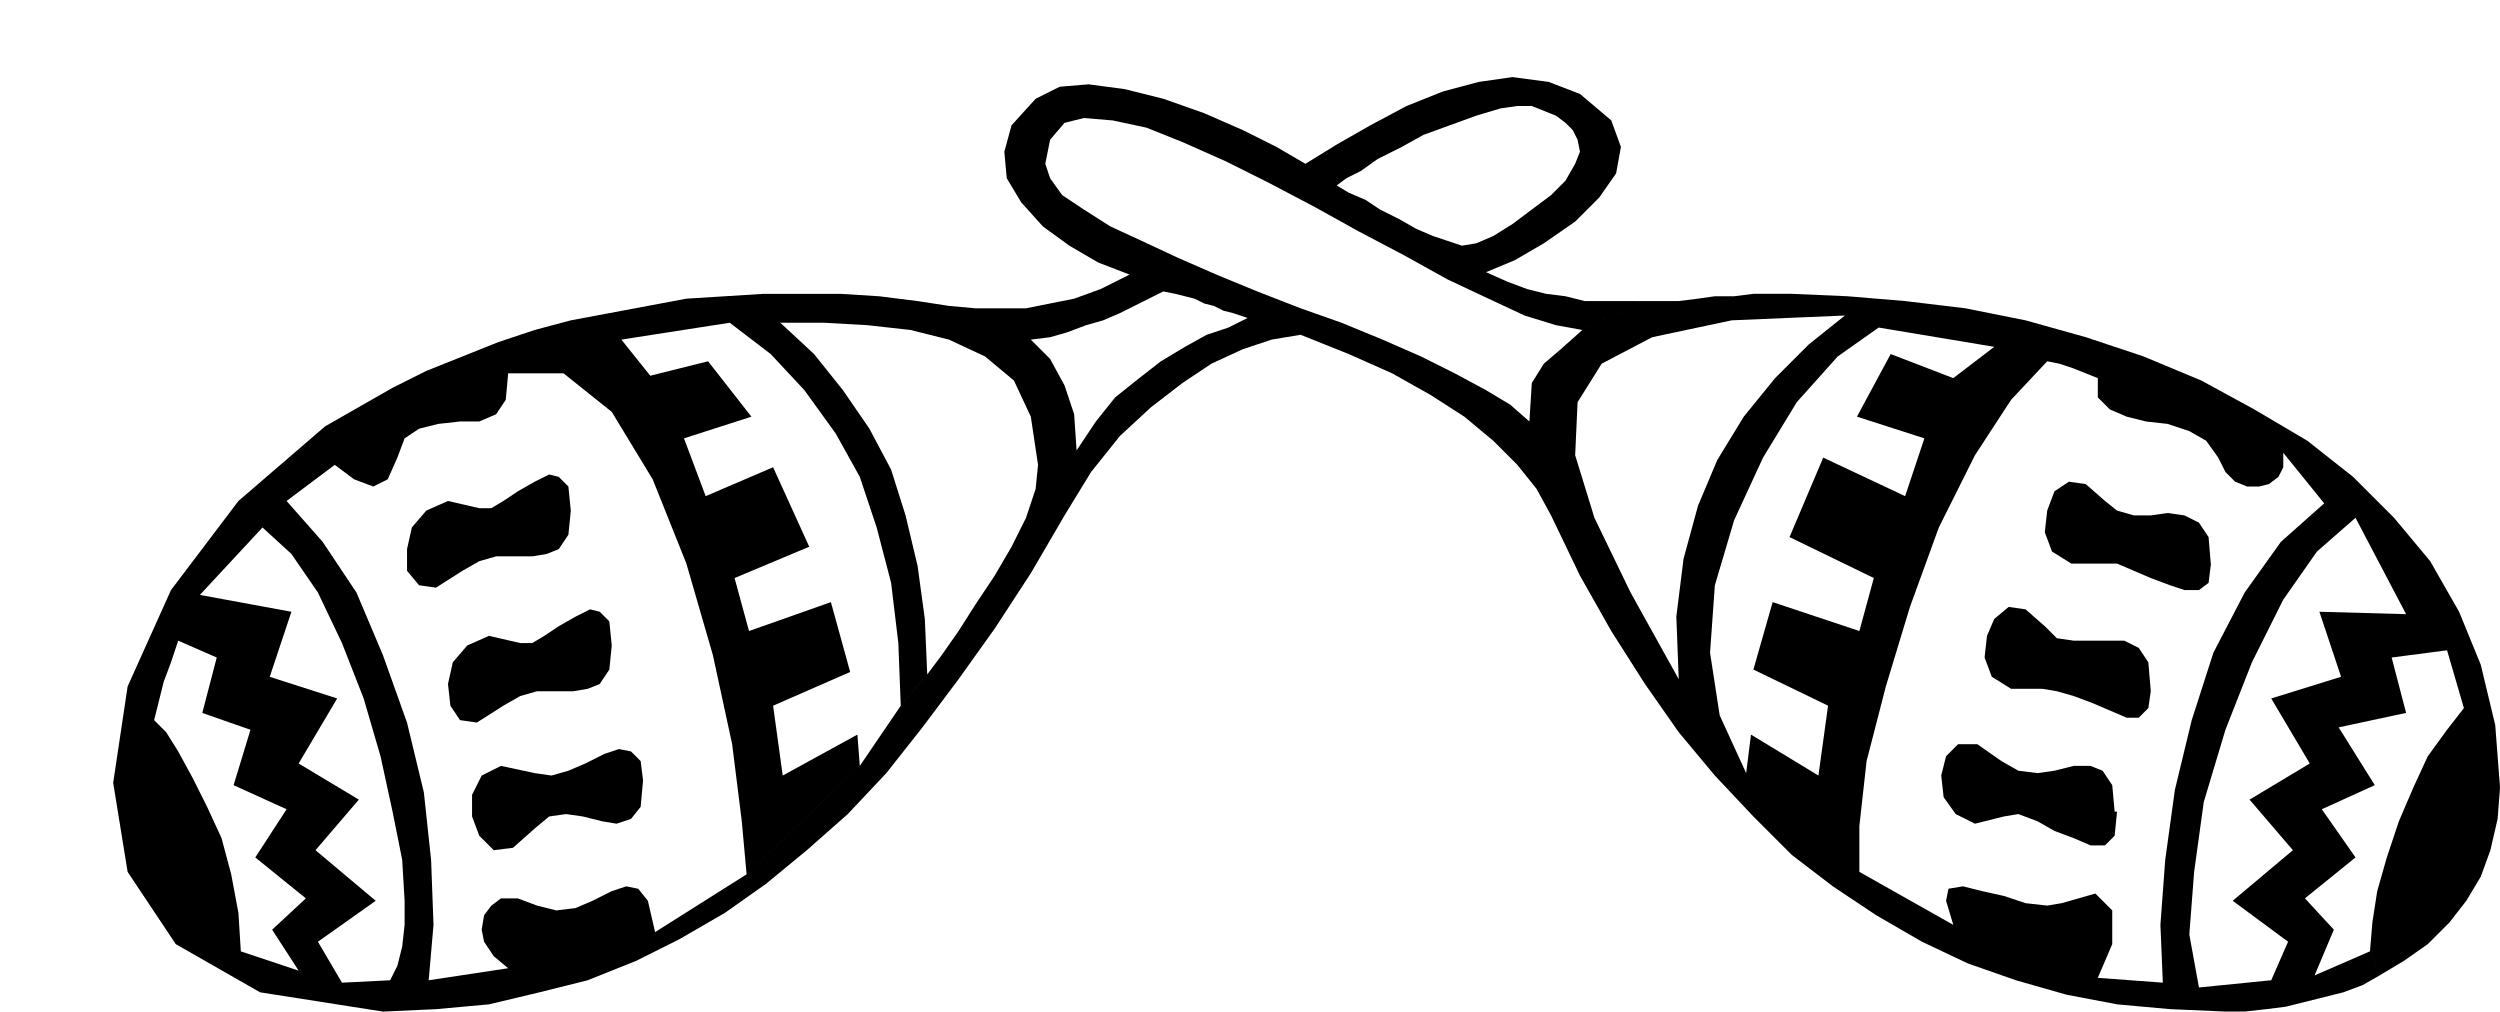
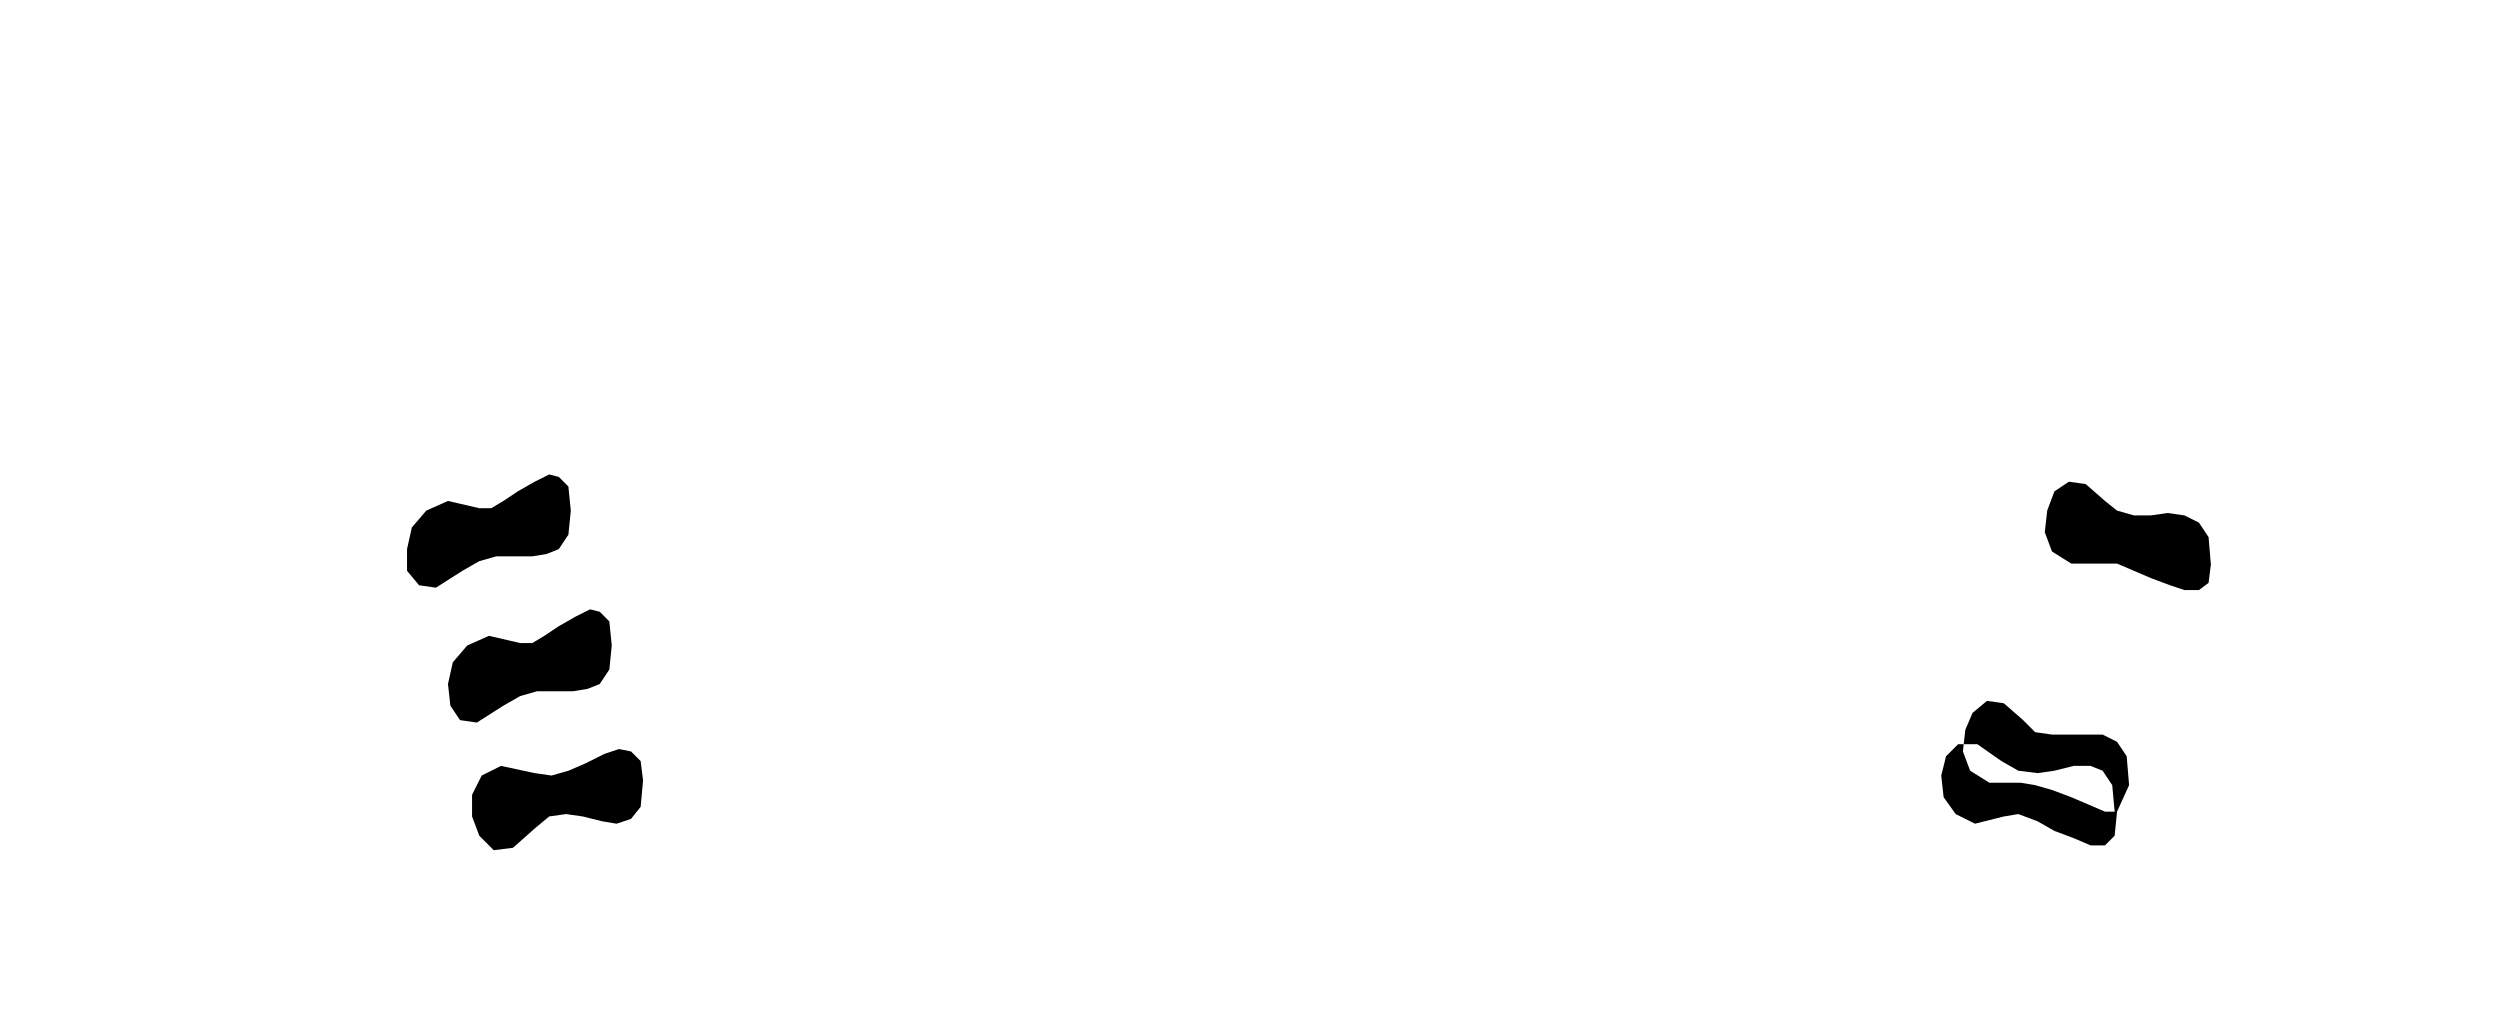
<svg xmlns="http://www.w3.org/2000/svg" width="99.648" height="40.32" fill-rule="evenodd" stroke-linecap="round" preserveAspectRatio="none" viewBox="0 0 1038 420">
  <style>.pen1{stroke:none}.brush2{fill:#000}</style>
-   <path d="m237 212-1 10-4 6-5 2-6 1h-15l-7 2-7 4-11 7-7-1-5-6v-9l2-9 6-7 9-4 13 3h5l5-3 6-4 7-4 6-3 4 1 4 4 1 10zm681 22-1 8-4 3h-6l-6-2-8-3-7-3-7-3h-19l-8-5-3-8 1-9 3-8 6-4 7 1 8 7 5 4 7 2h7l7-1 7 1 6 3 4 6 1 12v-1zm-651 90-1 11-4 5-6 2-6-1-8-2-7-1-7 1-6 5-9 8-8 1-6-6-3-8v-9l4-8 8-4 14 3 7 1 7-2 7-3 8-4 6-2 5 1 4 4 1 8zm-13-56-1 10-4 6-5 2-6 1h-15l-7 2-7 4-11 7-7-1-4-6-1-9 2-9 6-7 9-4 13 3h5l5-3 6-4 7-4 6-3 4 1 4 4 1 10zm625 69-1 10-4 4h-6l-7-3-8-3-7-4-8-3-6 1-12 3-8-4-5-7-1-9 2-8 5-5h8l10 7 7 4 8 1 7-1 8-2h7l5 2 4 6 1 11h1zm14-50-1 7-4 4h-5l-7-3-7-3-8-3-7-2-6-1h-13l-8-5-3-8 1-9 3-7 6-5 7 1 8 7 5 5 7 1h21l6 3 4 6 1 12z" class="pen1 brush2" />
-   <path d="m442 214 11-18 12-15 13-12 13-10 12-8 13-6 12-4 12-2 20 8 18 8 16 9 14 9 12 10 10 10 8 10 6 11 12 25 13 23 14 22 14 20 15 18 16 17 16 16 17 13 18 12 19 11 19 9 20 7 21 6 21 4 22 2 23 1h8l9-1 8-1 8-2 8-2 8-2 8-3 7-4-4-10-23 10-18 2-30 3-4-22 2-26 4-29 9-30 11-28 13-26 14-20 16-14-13-6-18 16-15 21-13 25-9 28-7 29-4 29-2 27 1 24-27-2 6-14v-14l-7-7-14 4-6 1-9-1-9-3-9-2-8-2-6 1-1 5 3 10-39-22v-19l3-27 8-31 10-33 12-33 15-30 15-23 15-16-22-6-17 13-26-10-14 26 28 9-8 24-34-16-14 33 35 17-6 22-36-12-8 28 31 15-4 29-28-17-2 16-28-39-20-36-15-31-8-26 1-22 10-16 21-11 33-7 47-2-15 12-14 14-13 16-11 18-8 19-6 22-3 24 1 26 28 39-11-24-4-26 2-28 8-27 12-26 14-23 17-19 17-12 48 8 22 6 5 1 6 2 5 2 5 2v8l5 5 7 3 8 2 9 1 9 3 7 4 5 7 3 6 4 4 5 2h5l4-1 4-3 2-4v-6l17 21 13 6 21 40-36-1 9 27-29 9 16 27-25 15 18 21-25 21 23 17-7 16 18-2 8-19-12-13 21-17-14-20 22-10-15-24 28-6-6-23 23-3 7 24-7 9-8 11-6 13-6 14-5 15-4 14-2 13-1 12 4 10 10-6 10-7 9-9 7-9 6-10 4-11 3-13 1-13-2-26-6-25-9-22-12-21-15-18-17-17-19-15-22-13-22-12-24-10-24-8-25-7-25-5-25-3-24-2-23-1h-16l-8 1h-8l-7 1-8 1h-15l-25 12-9 8-7 6-5 8-1 16-8-7-10-6-13-7-14-7-16-7-17-7-17-6-18-7-17-7-16-7-15-7-13-6-11-7-9-6-5-7-2-6 2-10 6-7 8-2 12 1 14 3 15 6 18 8 18 9 19 10 18 10 19 10 18 10 17 8 15 7 13 4 11 2 25-12h-24l-8-2-8-1-8-2-8-3-9-4 12-5 12-7 13-9 10-10 7-10 2-11-4-11-13-11-13-5-15-2-14 2-15 4-15 6-15 8-14 8-13 8 13 9 4-3 6-3 7-5 10-5 9-5 11-4 11-4 10-3 7-1h6l5 2 5 2 4 3 3 3 2 4 1 5-2 5-4 7-6 6-8 6-8 6-8 5-7 3-6 1-6-2-6-2-7-3-7-4-8-4-6-4-7-3-5-3-13-9-12-7-14-7-16-7-17-6-16-4-15-2-12 1-10 5-10 11-3 11 1 11 6 10 9 10 11 8 12 7 13 5 14 7 5 1 4 1 4 1 4 2 4 1 4 2 4 1 6 2-8 4-9 3-9 5-10 6-9 7-10 8-8 10-8 12-1-15-4-12-6-11-8-8 8-1 7-2 8-3 7-2 7-3 6-3 6-3 6-3-14-7-12 6-11 4-10 2-10 2h-21l-11-1-13-2-16-2-16-1h-32l-16 1-16 1-16 3-16 3-16 3-15 4-15 5-15 6-15 6-14 7-14 8-14 8-36 31-28 37-18 40-6 40 6 37 20 30 35 20 51 8 22-1 22-2 21-5 20-5 20-8 18-9 19-11 17-12 17-14 17-15 16-17 15-19 15-20 15-21 15-23 14-24-11-21-1 10-4 12-6 12-7 12-8 12-7 11-7 10-6 8-11 13-17 25-47 45-38 24-3-13-4-5-5-1-6 2-8 4-7 3-8 1-8-2-8-3h-7l-4 3-3 4-1 6 1 5 4 6 6 5-33 5h-16l-20 1-18-5-24-8-1-16-3-16-4-15-6-13-6-12-6-11-5-8-5-5 2-8 2-8 3-8 3-9 16 7-6 23 20 7-7 23 22 10-13 20 21 17-14 13 11 17 18 5-10-17 24-17-25-21 18-21-25-15 16-27-28-9 9-27-38-7 26-28 12 11 11 16 10 21 9 23 7 24 5 23 4 20 1 17v10l-1 9-2 8-3 6h16l2-23-1-27-3-28-7-29-10-28-11-26-14-21-15-17 20-15 8 6 8 3 6-3 4-9 3-8 6-4 8-2 9-1h8l7-3 4-6 1-11h23l20 16 17 28 14 35 11 38 8 37 4 32 2 22 47-45-1-13-31 17-4-29 32-14-8-29-34 12-6-22 31-13-15-33-28 12-9-24 28-9-18-23-24 6-12-15 45-7 17 13 14 15 13 18 10 18 7 21 6 23 3 25 1 26 11-13-1-23-3-22-5-21-6-19-9-17-11-16-12-15-14-13h18l18 1 18 2 16 4 15 7 12 10 7 15 3 20 11 21z" class="pen1 brush2" />
+   <path d="m237 212-1 10-4 6-5 2-6 1h-15l-7 2-7 4-11 7-7-1-5-6v-9l2-9 6-7 9-4 13 3h5l5-3 6-4 7-4 6-3 4 1 4 4 1 10zm681 22-1 8-4 3h-6l-6-2-8-3-7-3-7-3h-19l-8-5-3-8 1-9 3-8 6-4 7 1 8 7 5 4 7 2h7l7-1 7 1 6 3 4 6 1 12v-1zm-651 90-1 11-4 5-6 2-6-1-8-2-7-1-7 1-6 5-9 8-8 1-6-6-3-8v-9l4-8 8-4 14 3 7 1 7-2 7-3 8-4 6-2 5 1 4 4 1 8zm-13-56-1 10-4 6-5 2-6 1h-15l-7 2-7 4-11 7-7-1-4-6-1-9 2-9 6-7 9-4 13 3h5l5-3 6-4 7-4 6-3 4 1 4 4 1 10zm625 69-1 10-4 4h-6l-7-3-8-3-7-4-8-3-6 1-12 3-8-4-5-7-1-9 2-8 5-5h8l10 7 7 4 8 1 7-1 8-2h7l5 2 4 6 1 11h1zh-5l-7-3-7-3-8-3-7-2-6-1h-13l-8-5-3-8 1-9 3-7 6-5 7 1 8 7 5 5 7 1h21l6 3 4 6 1 12z" class="pen1 brush2" />
</svg>